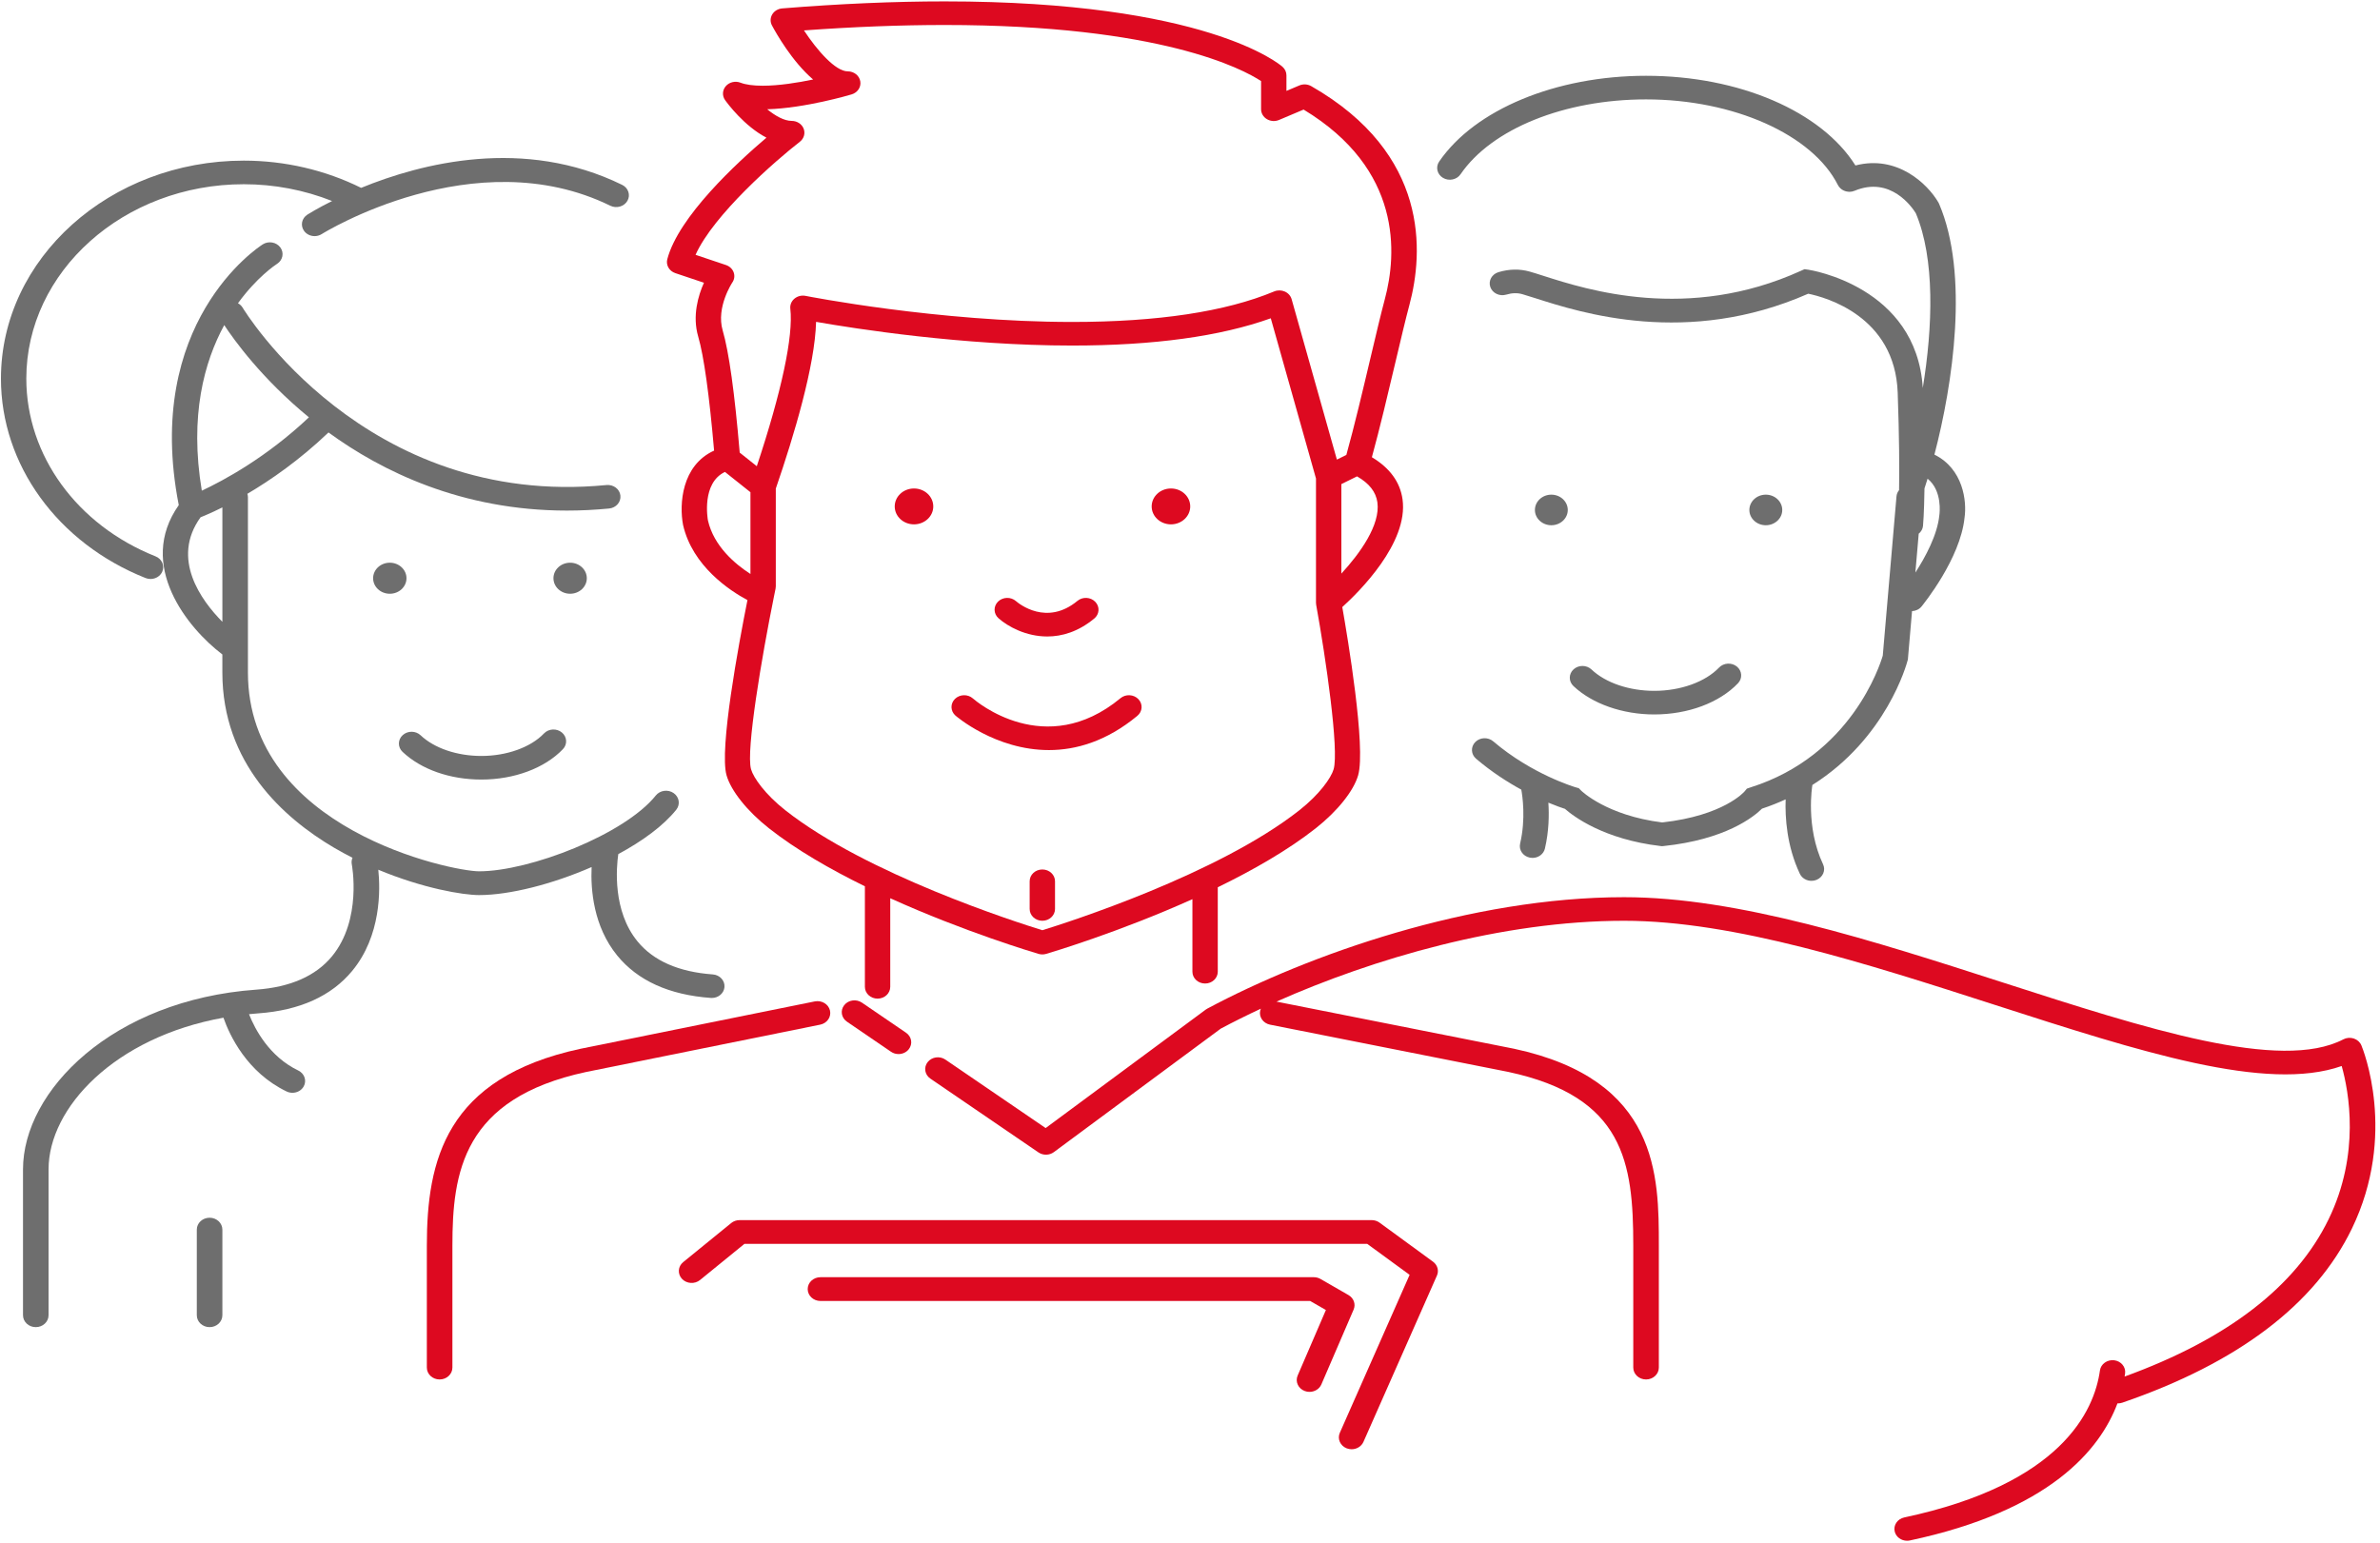
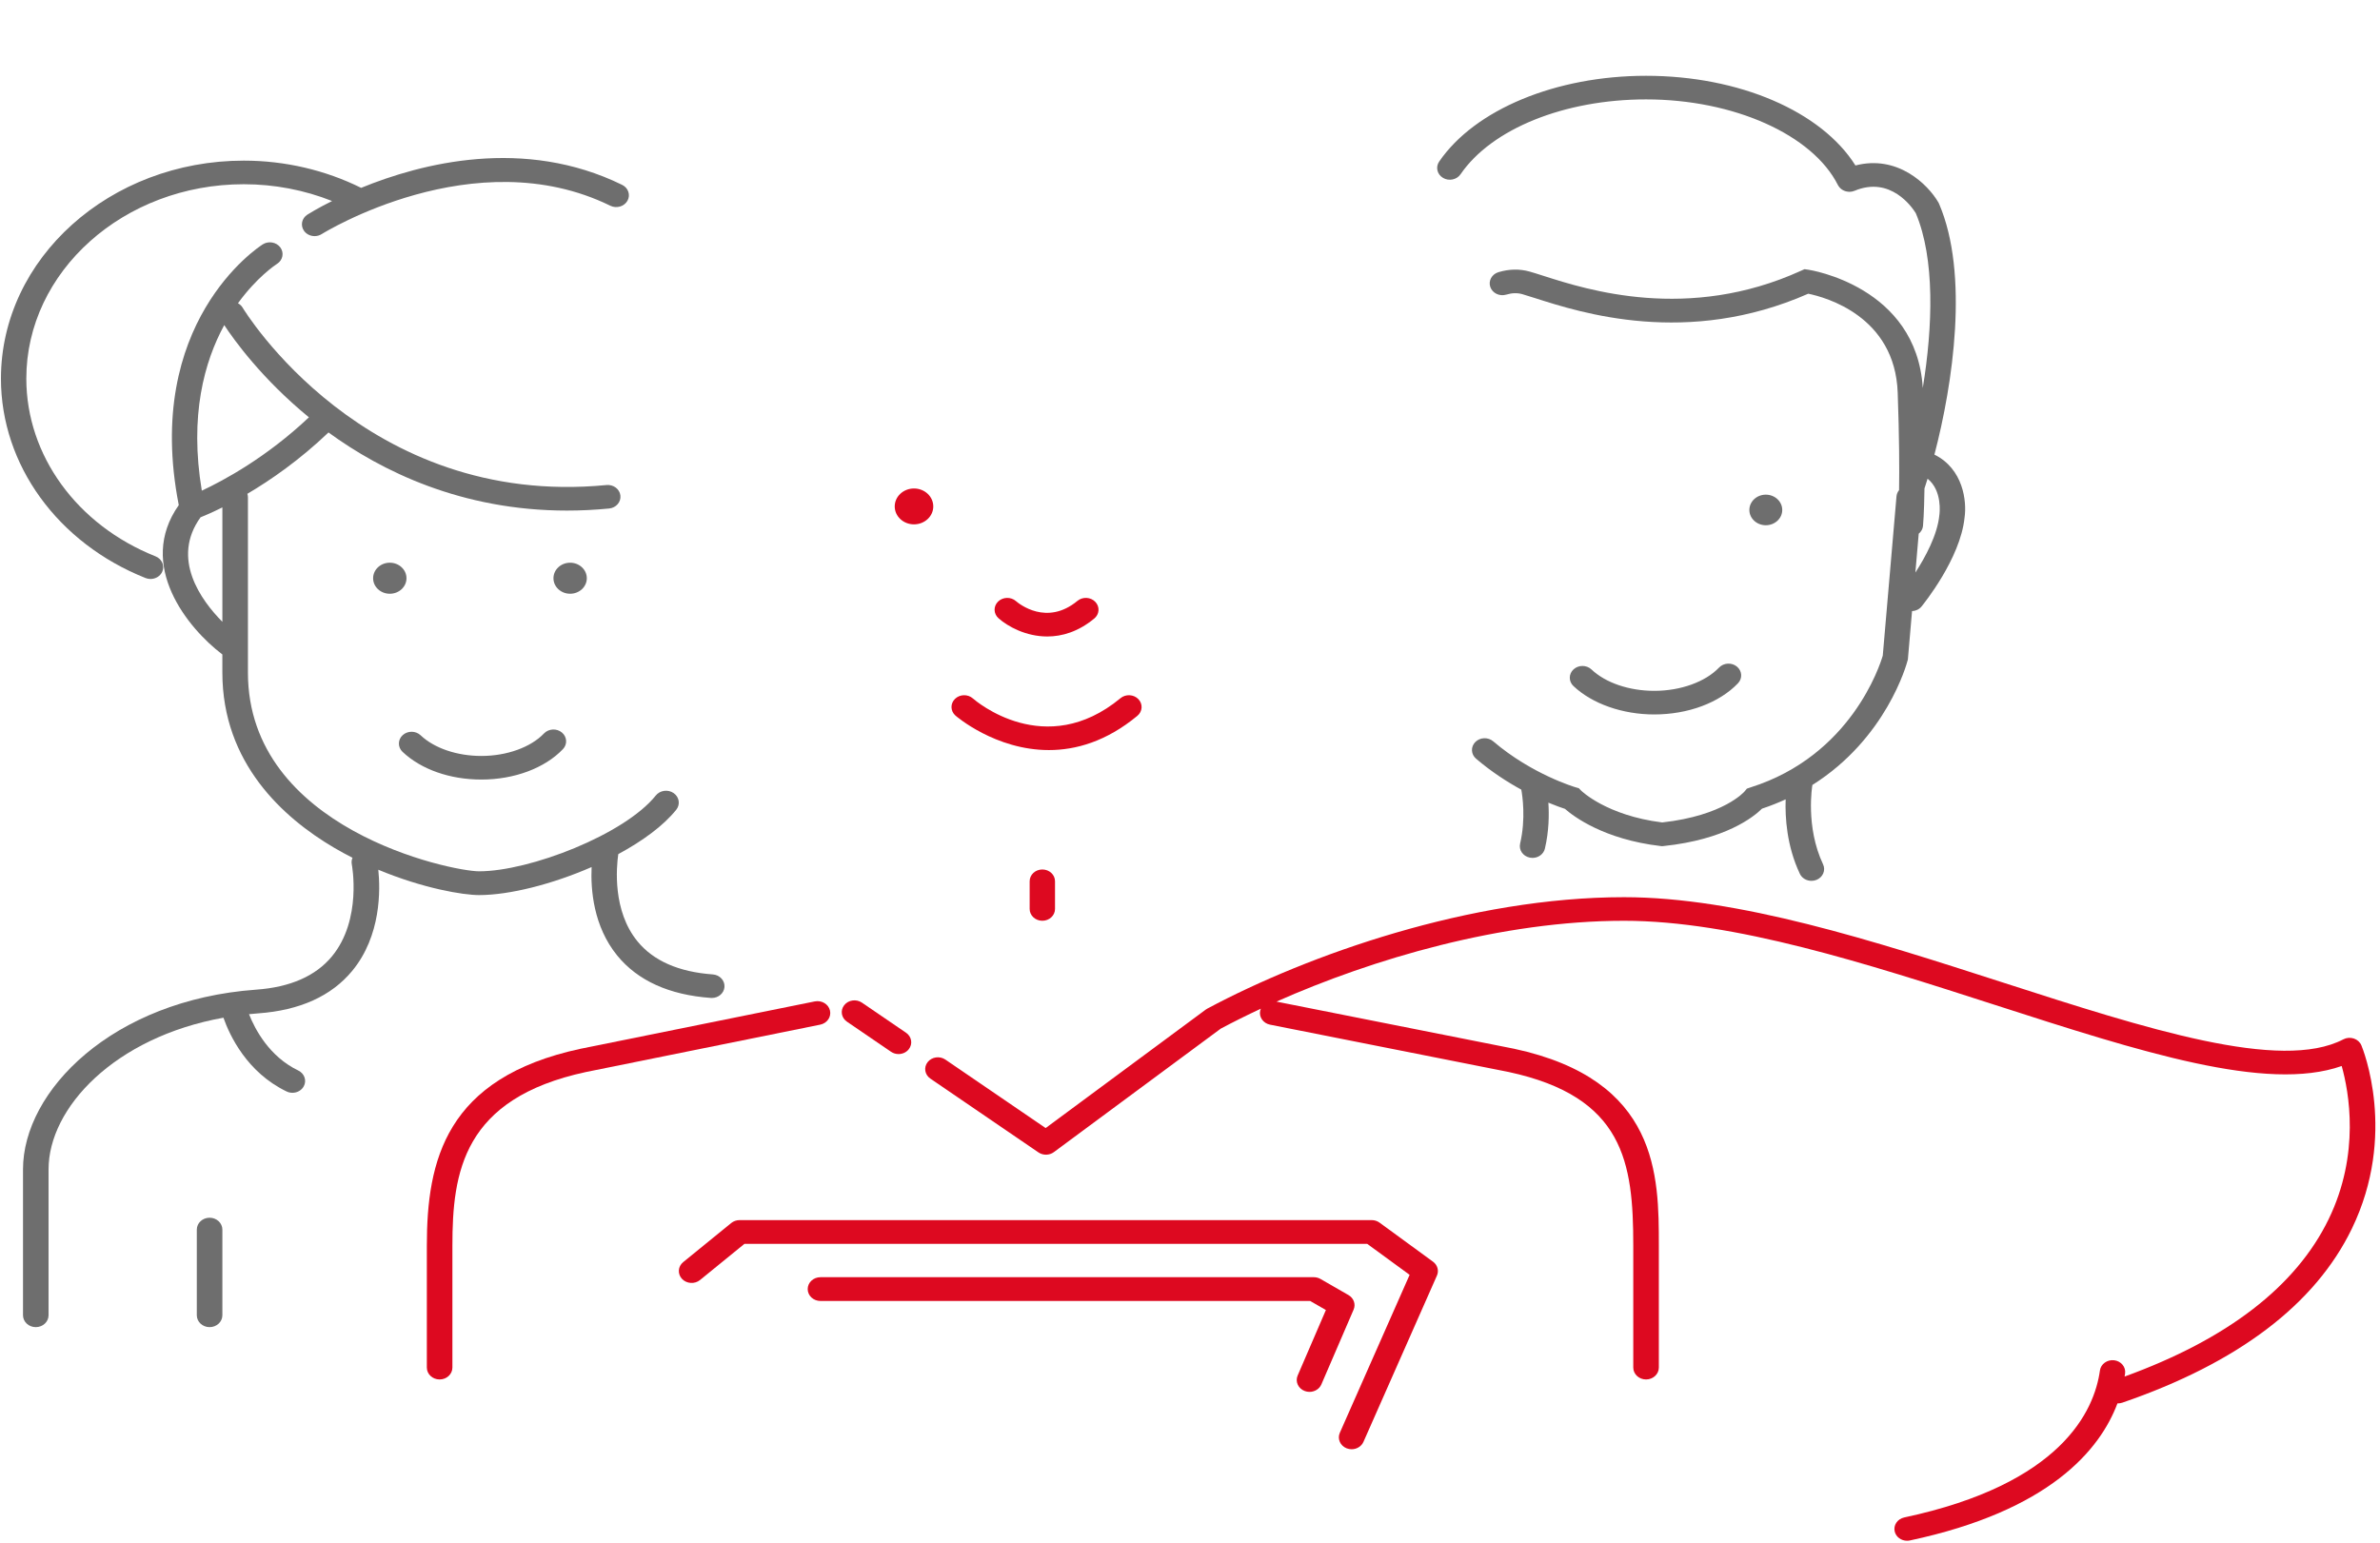
<svg xmlns="http://www.w3.org/2000/svg" width="327" height="212" viewBox="0 0 327 212" fill="none">
  <path d="M97.936 133.897C93.257 133.56 89.774 132.031 87.585 129.351C84.154 125.154 84.686 119.188 84.949 117.365C88.272 115.572 91.144 113.476 92.914 111.268C93.494 110.545 93.334 109.521 92.557 108.981C91.78 108.441 90.68 108.59 90.1 109.313C85.797 114.678 72.775 119.728 65.821 119.728C62.049 119.728 34.064 113.96 34.064 92.413V68.305C34.064 68.147 34.032 67.998 33.988 67.854C37.193 65.965 41.162 63.216 45.134 59.425C52.407 64.727 63.393 70.16 77.894 70.16C79.766 70.16 81.7 70.069 83.689 69.876C84.645 69.783 85.341 68.985 85.24 68.094C85.141 67.204 84.293 66.559 83.327 66.651C50.077 69.878 33.502 42.554 33.338 42.278C33.182 42.014 32.955 41.813 32.696 41.669C35.272 38.113 37.819 36.416 38.068 36.254C38.859 35.748 39.061 34.742 38.519 34.004C37.976 33.264 36.892 33.075 36.098 33.58C35.418 34.013 19.66 44.377 24.562 69.407C18.752 77.65 25.768 86.307 30.551 89.929V92.412C30.551 104.853 38.909 112.378 45.921 116.499C46.757 116.991 47.597 117.44 48.433 117.868C48.315 118.145 48.273 118.452 48.334 118.766C48.349 118.841 49.782 126.365 45.604 131.42C43.377 134.116 39.879 135.653 35.206 135.989C15.413 137.415 3.161 149.915 3.161 160.679V180.731C3.161 181.633 3.947 182.365 4.916 182.365C5.886 182.365 6.672 181.633 6.672 180.731V160.679C6.672 152.235 15.735 142.532 30.699 139.845C31.551 142.267 33.919 147.357 39.38 149.982C39.636 150.105 39.909 150.163 40.178 150.163C40.809 150.163 41.418 149.843 41.728 149.285C42.17 148.49 41.835 147.512 40.98 147.101C37.012 145.193 35.046 141.463 34.214 139.361C34.633 139.32 35.053 139.278 35.48 139.248C41.186 138.837 45.53 136.874 48.39 133.412C52.382 128.581 52.26 122.245 51.977 119.511C58.14 122.082 63.636 122.995 65.821 122.995C70.018 122.995 75.908 121.49 81.284 119.144C81.142 122.275 81.54 127.295 84.796 131.294C87.614 134.753 91.943 136.716 97.668 137.128C97.713 137.132 97.758 137.133 97.803 137.133C98.704 137.133 99.468 136.488 99.539 135.637C99.614 134.745 98.896 133.966 97.936 133.897ZM30.81 44.672C32.136 46.689 35.966 52.035 42.444 57.346C36.581 62.881 30.688 66.043 27.728 67.423C26.003 57.115 28.077 49.688 30.81 44.672ZM27.553 71.084C28.139 70.85 29.183 70.406 30.553 69.722V85.446C27.613 82.476 23.462 76.764 27.553 71.084Z" fill="#6E6E6E" />
  <path d="M19.997 79.429C20.22 79.518 20.452 79.559 20.681 79.559C21.358 79.559 22.001 79.191 22.284 78.575C22.662 77.752 22.252 76.799 21.367 76.448C10.583 72.158 3.616 62.573 3.616 52.028C3.616 37.298 17.02 25.315 33.498 25.315C37.697 25.315 41.827 26.113 45.627 27.622C43.652 28.608 42.447 29.355 42.246 29.483C41.45 29.986 41.242 30.994 41.782 31.735C42.118 32.197 42.667 32.446 43.225 32.446C43.562 32.446 43.902 32.355 44.202 32.166C44.409 32.035 65.215 19.142 83.855 28.27C84.705 28.686 85.759 28.382 86.208 27.589C86.656 26.797 86.329 25.817 85.477 25.4C71.995 18.799 57.921 22.413 49.618 25.814C44.7 23.373 39.153 22.073 33.498 22.073C15.099 22.073 0.131 35.51 0.131 52.028C0.131 63.873 7.928 74.628 19.997 79.429Z" fill="#6E6E6E" />
  <path d="M74.739 100.786C72.919 102.692 69.624 103.877 66.139 103.877C62.793 103.877 59.672 102.815 57.789 101.036C57.114 100.398 56.012 100.391 55.326 101.019C54.64 101.647 54.632 102.674 55.307 103.312C57.868 105.732 61.817 107.12 66.139 107.12C70.656 107.12 74.845 105.558 77.344 102.941C77.983 102.272 77.919 101.247 77.199 100.652C76.479 100.056 75.378 100.116 74.739 100.786Z" fill="#6E6E6E" />
  <path d="M28.797 167.331C27.827 167.331 27.041 168.062 27.041 168.965V180.731C27.041 181.633 27.827 182.365 28.797 182.365C29.767 182.365 30.553 181.633 30.553 180.731V168.965C30.553 168.062 29.767 167.331 28.797 167.331Z" fill="#6E6E6E" />
  <path d="M238.791 93.888C239.43 93.22 239.365 92.195 238.647 91.6C237.928 91.004 236.827 91.065 236.187 91.734C234.303 93.706 230.896 94.93 227.295 94.93C223.837 94.93 220.609 93.833 218.663 91.994C217.987 91.356 216.884 91.349 216.199 91.977C215.513 92.605 215.506 93.632 216.181 94.27C218.769 96.714 222.924 98.174 227.295 98.174C231.93 98.173 236.228 96.571 238.791 93.888Z" fill="#6E6E6E" />
  <path d="M265.78 62.469C268.315 52.795 270.573 37.651 266.413 27.99L266.328 27.82C264.842 25.271 260.675 21.247 254.928 22.737C250.262 15.313 238.966 10.415 226.156 10.415C213.791 10.415 202.634 15.043 197.732 22.205C197.215 22.96 197.454 23.962 198.265 24.443C199.077 24.924 200.154 24.702 200.671 23.947C204.949 17.697 214.952 13.658 226.156 13.658C238.191 13.658 249.031 18.496 252.518 25.424C252.522 25.432 252.529 25.438 252.533 25.445C252.596 25.568 252.677 25.676 252.768 25.776C252.79 25.801 252.812 25.825 252.835 25.848C253.04 26.049 253.292 26.194 253.569 26.276C253.604 26.286 253.639 26.294 253.673 26.302C253.797 26.331 253.922 26.349 254.049 26.352C254.065 26.352 254.08 26.358 254.096 26.358C254.102 26.358 254.107 26.357 254.112 26.357C254.217 26.356 254.323 26.344 254.427 26.325C254.442 26.322 254.456 26.323 254.47 26.32C254.583 26.297 254.696 26.262 254.806 26.216C259.756 24.149 262.725 28.494 263.22 29.293C265.864 35.539 265.563 44.882 264.18 53.311C263.311 39.326 248.616 37.085 248.466 37.064L247.928 36.989L247.44 37.21C231.916 44.266 218.022 39.814 212.089 37.912C211.325 37.667 210.677 37.461 210.157 37.316C208.788 36.931 207.349 36.959 205.885 37.398C204.969 37.672 204.466 38.586 204.76 39.438C205.055 40.29 206.038 40.759 206.952 40.484C207.742 40.248 208.461 40.226 209.155 40.421C209.639 40.557 210.243 40.75 210.954 40.978C217.229 42.989 231.836 47.67 248.442 40.36C250.794 40.84 260.358 43.434 260.735 53.953C260.955 60.105 260.97 64.462 260.923 67.35C260.727 67.589 260.597 67.881 260.569 68.203L258.683 90.09C258.303 91.391 254.327 103.837 240.525 108.193L240.013 108.369L239.691 108.756C239.664 108.789 236.843 112.076 228.38 113.013C220.726 112.062 217.274 108.67 217.248 108.644L216.924 108.311L216.466 108.179C216.407 108.162 210.503 106.426 205.159 101.866C204.45 101.261 203.348 101.306 202.697 101.965C202.047 102.625 202.095 103.651 202.804 104.255C204.917 106.058 207.084 107.45 209.019 108.507C209.166 109.3 209.661 112.486 208.856 115.919C208.652 116.794 209.248 117.658 210.188 117.849C210.313 117.874 210.438 117.886 210.56 117.886C211.362 117.886 212.083 117.368 212.261 116.61C212.824 114.209 212.849 111.949 212.738 110.295C213.759 110.719 214.558 110.998 215.015 111.146C216.204 112.19 220.367 115.341 228.149 116.254L228.356 116.278L228.562 116.257C237.064 115.365 240.922 112.276 242.093 111.118C243.239 110.739 244.315 110.307 245.341 109.841C245.251 112.312 245.484 116.246 247.29 120.07C247.577 120.678 248.216 121.038 248.885 121.038C249.12 121.038 249.358 120.995 249.586 120.902C250.466 120.541 250.867 119.584 250.479 118.764C248.037 113.596 248.996 107.961 249.013 107.864C259.199 101.448 261.966 91.257 262.101 90.74L262.133 90.617L262.705 83.975C263.199 83.953 263.68 83.742 264.003 83.347C264.223 83.081 269.346 76.781 269.919 71.132C270.251 68.862 269.733 64.426 265.78 62.469ZM266.465 70.72L266.455 70.8C266.191 73.5 264.539 76.549 263.162 78.679L263.623 73.336C263.948 73.071 264.17 72.696 264.212 72.264C264.223 72.152 264.364 70.619 264.413 67.116C264.554 66.695 264.695 66.249 264.84 65.781C266.895 67.425 266.486 70.57 266.465 70.72Z" fill="#6E6E6E" />
  <path d="M53.556 81.589C54.822 81.589 55.849 80.635 55.849 79.456C55.849 78.278 54.822 77.322 53.556 77.322C52.29 77.322 51.264 78.278 51.264 79.456C51.264 80.635 52.29 81.589 53.556 81.589Z" fill="#6E6E6E" />
  <path d="M78.334 81.588C79.599 81.588 80.625 80.634 80.625 79.456C80.625 78.278 79.599 77.323 78.334 77.323C77.068 77.323 76.042 78.278 76.042 79.456C76.042 80.634 77.068 81.588 78.334 81.588Z" fill="#6E6E6E" />
  <path d="M240.354 70.076C240.354 71.233 241.365 72.174 242.613 72.174C243.86 72.174 244.872 71.233 244.872 70.076C244.872 68.915 243.861 67.972 242.613 67.972C241.365 67.972 240.354 68.915 240.354 70.076Z" fill="#6E6E6E" />
-   <path d="M210.889 70.076C210.889 71.233 211.9 72.174 213.146 72.174C214.394 72.174 215.404 71.233 215.404 70.076C215.404 68.915 214.394 67.972 213.146 67.972C211.9 67.972 210.889 68.915 210.889 70.076Z" fill="#6E6E6E" />
  <path d="M128.227 69.591C128.227 70.949 127.041 72.053 125.578 72.053C124.116 72.053 122.931 70.95 122.931 69.591C122.931 68.228 124.116 67.123 125.578 67.123C127.041 67.123 128.227 68.227 128.227 69.591Z" fill="#DD0920" />
-   <path d="M163.532 69.591C163.532 70.949 162.346 72.053 160.883 72.053C159.42 72.053 158.234 70.95 158.234 69.591C158.234 68.228 159.42 67.123 160.883 67.123C162.346 67.123 163.532 68.227 163.532 69.591Z" fill="#DD0920" />
  <path d="M324.443 143.646C324.261 143.208 323.883 142.866 323.408 142.706C322.934 142.548 322.407 142.587 321.967 142.817C313.345 147.311 294.853 141.348 275.279 135.038C257.358 129.259 238.827 123.284 223.138 123.284C202.041 123.284 179.725 131.194 165.877 138.597C165.802 138.638 165.729 138.684 165.66 138.734L143.668 155.008L129.89 145.6C129.113 145.07 128.024 145.226 127.454 145.948C126.885 146.67 127.053 147.684 127.829 148.214L142.68 158.355C143.314 158.786 144.179 158.772 144.795 158.316L167.725 141.348C169.437 140.435 171.281 139.516 173.236 138.605C173.201 138.688 173.168 138.772 173.148 138.862C172.945 139.745 173.551 140.613 174.499 140.802L207.26 147.299C223.142 150.712 224.404 159.737 224.404 171.181V187.921C224.404 188.824 225.19 189.555 226.16 189.555C227.129 189.555 227.916 188.824 227.916 187.921V171.181C227.916 161.559 227.916 148.383 208.021 144.109L175.379 137.634C188.612 131.762 206.295 126.526 223.138 126.526C238.241 126.526 256.49 132.411 274.139 138.101C294.054 144.523 311.418 150.122 321.737 146.482C322.722 149.988 324.318 158.545 319.932 167.555C315.44 176.784 306.007 184.041 291.91 189.153C291.934 189.011 291.957 188.869 291.977 188.731C292.1 187.844 291.426 187.03 290.472 186.915C289.526 186.806 288.644 187.426 288.521 188.316C287.745 193.886 283.221 203.92 261.634 208.516C260.697 208.716 260.111 209.586 260.326 210.459C260.51 211.209 261.228 211.718 262.022 211.718C262.151 211.718 262.282 211.705 262.413 211.677C281.585 207.595 288.516 199.26 290.929 192.837C290.953 192.837 290.977 192.842 291.002 192.842C291.202 192.842 291.406 192.809 291.605 192.741C307.484 187.284 318.092 179.243 323.132 168.839C329.408 155.883 324.649 144.14 324.443 143.646Z" fill="#DD0920" />
  <path d="M118.426 137.775C117.65 137.246 116.559 137.401 115.99 138.124C115.422 138.845 115.589 139.86 116.365 140.39L122.427 144.528C122.737 144.739 123.098 144.841 123.456 144.841C123.991 144.841 124.521 144.612 124.862 144.178C125.431 143.457 125.264 142.442 124.488 141.912L118.426 137.775Z" fill="#DD0920" />
  <path d="M196.889 173.372L189.546 168.007C189.237 167.78 188.854 167.658 188.461 167.658H101.616C101.191 167.658 100.781 167.802 100.461 168.062L93.87 173.428C93.14 174.022 93.065 175.054 93.704 175.734C94.343 176.413 95.452 176.483 96.182 175.888L102.276 170.925H187.854L193.675 175.178L184.083 196.888C183.715 197.722 184.143 198.677 185.038 199.021C185.258 199.105 185.484 199.144 185.706 199.144C186.396 199.144 187.051 198.762 187.331 198.131L197.428 175.279C197.728 174.603 197.507 173.825 196.889 173.372Z" fill="#DD0920" />
  <path d="M185.274 177.957L181.432 175.746C181.155 175.586 180.835 175.502 180.509 175.502H112.729C111.759 175.502 110.973 176.233 110.973 177.136C110.973 178.038 111.759 178.77 112.729 178.77H180.01L182.171 180.013L178.29 189.018C177.93 189.855 178.366 190.807 179.267 191.143C179.481 191.223 179.702 191.261 179.92 191.261C180.616 191.261 181.276 190.872 181.55 190.234L185.981 179.954C186.298 179.218 186.001 178.374 185.274 177.957Z" fill="#DD0920" />
  <path d="M114.034 138.855C113.829 137.974 112.894 137.419 111.945 137.606L79.757 144.115C61.204 148.102 58.646 159.48 58.646 171.181V187.921C58.646 188.824 59.432 189.555 60.402 189.555C61.372 189.555 62.158 188.824 62.158 187.921V171.181C62.158 161.096 63.578 150.945 80.525 147.305L112.691 140.8C113.639 140.607 114.241 139.738 114.034 138.855Z" fill="#DD0920" />
  <path d="M153.952 95.94C143.615 104.491 134.076 96.33 133.672 95.976C132.974 95.361 131.874 95.388 131.212 96.034C130.548 96.683 130.575 97.709 131.272 98.326C131.352 98.397 136.748 103.069 144.112 103.069C147.809 103.069 152.001 101.892 156.266 98.364C156.985 97.769 157.05 96.744 156.411 96.075C155.772 95.406 154.67 95.345 153.952 95.94Z" fill="#DD0920" />
  <path d="M143.892 87.46C145.915 87.46 148.15 86.81 150.347 84.992C151.067 84.397 151.131 83.373 150.492 82.704C149.853 82.034 148.751 81.972 148.033 82.569C143.82 86.054 140.013 82.968 139.589 82.601C138.89 81.989 137.793 82.016 137.132 82.662C136.468 83.311 136.495 84.337 137.191 84.955C138.493 86.109 140.973 87.46 143.892 87.46Z" fill="#DD0920" />
-   <path d="M92.785 37.531L96.719 38.851C95.937 40.593 95.092 43.391 95.931 46.254C96.705 48.896 97.457 54.301 98.114 61.919C93.644 63.94 93.31 69.293 93.847 72.12C95.136 77.809 100.294 81.174 102.696 82.462C101.471 88.611 98.802 102.969 99.824 106.535C100.437 108.675 102.663 111.46 105.634 113.803C109.39 116.765 114.073 119.454 118.832 121.787V135.603C118.832 136.498 119.613 137.224 120.574 137.224C121.536 137.224 122.316 136.498 122.316 135.603V123.429C132.486 128.038 142.061 130.89 142.686 131.074C142.857 131.125 143.034 131.15 143.212 131.15C143.39 131.15 143.566 131.125 143.738 131.074C144.357 130.892 153.765 128.091 163.832 123.556V133.527C163.832 134.422 164.612 135.147 165.574 135.147C166.536 135.147 167.316 134.422 167.316 133.527V121.922C172.171 119.559 176.962 116.822 180.791 113.803C183.762 111.46 185.988 108.675 186.602 106.534C187.697 102.712 185.149 87.537 184.423 83.419C186.697 81.361 193.54 74.612 192.701 68.611C192.369 66.239 190.951 64.3 188.489 62.828C189.574 58.873 190.707 54.082 191.718 49.8C192.476 46.591 193.131 43.819 193.64 41.921C195.586 34.684 196.418 21.151 180.157 11.838C179.663 11.555 179.05 11.519 178.523 11.742L176.75 12.492V10.351C176.75 9.907 176.555 9.483 176.209 9.177C175.794 8.81 165.651 0.192 129.785 0.192C122.882 0.192 115.374 0.516 107.472 1.155C106.897 1.201 106.385 1.509 106.103 1.976C105.821 2.444 105.806 3.011 106.062 3.491C106.63 4.555 108.823 8.448 111.719 10.925C109.603 11.366 107.022 11.78 104.788 11.78C103.502 11.78 102.449 11.636 101.745 11.363C101.035 11.088 100.218 11.277 99.73 11.829C99.242 12.381 99.2 13.165 99.626 13.759C99.957 14.22 102.254 17.325 105.305 18.918C101.238 22.372 93.222 29.767 91.682 35.62C91.471 36.425 91.947 37.25 92.785 37.531ZM97.267 71.508C97.227 71.284 96.374 66.379 99.605 64.848L103.108 67.636V78.871C101.004 77.516 98.072 75.055 97.267 71.508ZM183.236 105.699C182.892 106.897 181.276 109.17 178.539 111.329C167.377 120.13 146.765 126.727 143.212 127.823C139.659 126.727 119.047 120.13 107.886 111.329C105.149 109.17 103.532 106.897 103.188 105.699C102.469 103.185 104.662 90.24 106.343 81.948C106.344 81.945 106.344 81.94 106.345 81.935C106.416 81.586 106.486 81.242 106.555 80.909C106.555 80.907 106.556 80.905 106.556 80.902C106.557 80.897 106.558 80.892 106.559 80.887C106.568 80.842 106.567 80.797 106.572 80.752C106.579 80.694 106.591 80.638 106.591 80.579V80.561C106.591 80.56 106.591 80.56 106.591 80.56V67.139C109.133 59.744 111.964 50.251 112.127 44.227C117.543 45.175 132.283 47.483 147.309 47.483C158.502 47.483 167.668 46.224 174.599 43.738L180.81 65.755V82.831C180.81 82.87 180.82 82.906 180.822 82.945C180.826 82.988 180.825 83.031 180.832 83.073C180.834 83.082 180.833 83.092 180.834 83.1C182.165 90.439 183.991 103.061 183.236 105.699ZM184.296 78.819V66.522L186.45 65.459C188.127 66.42 189.044 67.592 189.246 69.026C189.68 72.114 186.858 76.042 184.296 78.819ZM109.894 19.48C110.458 19.043 110.666 18.324 110.417 17.682C110.167 17.041 109.512 16.613 108.779 16.613C107.742 16.613 106.529 15.926 105.41 15.014C110.591 14.873 116.742 13.051 117.012 12.97C117.829 12.725 118.334 11.964 118.2 11.175C118.067 10.386 117.337 9.805 116.479 9.805C114.788 9.805 112.27 6.929 110.46 4.179C117.278 3.685 123.769 3.434 129.787 3.434C159.557 3.434 170.816 9.531 173.266 11.14V15.009C173.266 15.56 173.568 16.074 174.066 16.372C174.562 16.67 175.19 16.712 175.73 16.485L179.109 15.056C192.676 23.265 191.944 34.874 190.262 41.134C189.741 43.077 189.08 45.869 188.316 49.103C187.27 53.536 186.091 58.528 184.981 62.513L183.681 63.154L177.464 41.115C177.333 40.654 176.992 40.27 176.53 40.064C176.069 39.858 175.533 39.852 175.066 40.047C168.396 42.83 159.058 44.24 147.31 44.24C128.878 44.24 110.862 40.694 110.683 40.658C110.138 40.548 109.568 40.691 109.152 41.039C108.737 41.387 108.526 41.899 108.586 42.416C109.019 46.173 107.389 53.81 103.981 64.063L101.632 62.194C100.939 53.983 100.151 48.335 99.292 45.4C98.36 42.22 100.602 38.843 100.621 38.813C100.906 38.398 100.972 37.885 100.801 37.419C100.63 36.953 100.241 36.585 99.743 36.418L95.564 35.015C98.037 29.507 106.554 22.073 109.894 19.48Z" fill="#DD0920" />
  <path d="M143.212 119.476C142.25 119.476 141.47 120.201 141.47 121.097V124.904C141.47 125.799 142.25 126.524 143.212 126.524C144.173 126.524 144.954 125.799 144.954 124.904V121.097C144.954 120.201 144.174 119.476 143.212 119.476Z" fill="#DD0920" />
</svg>